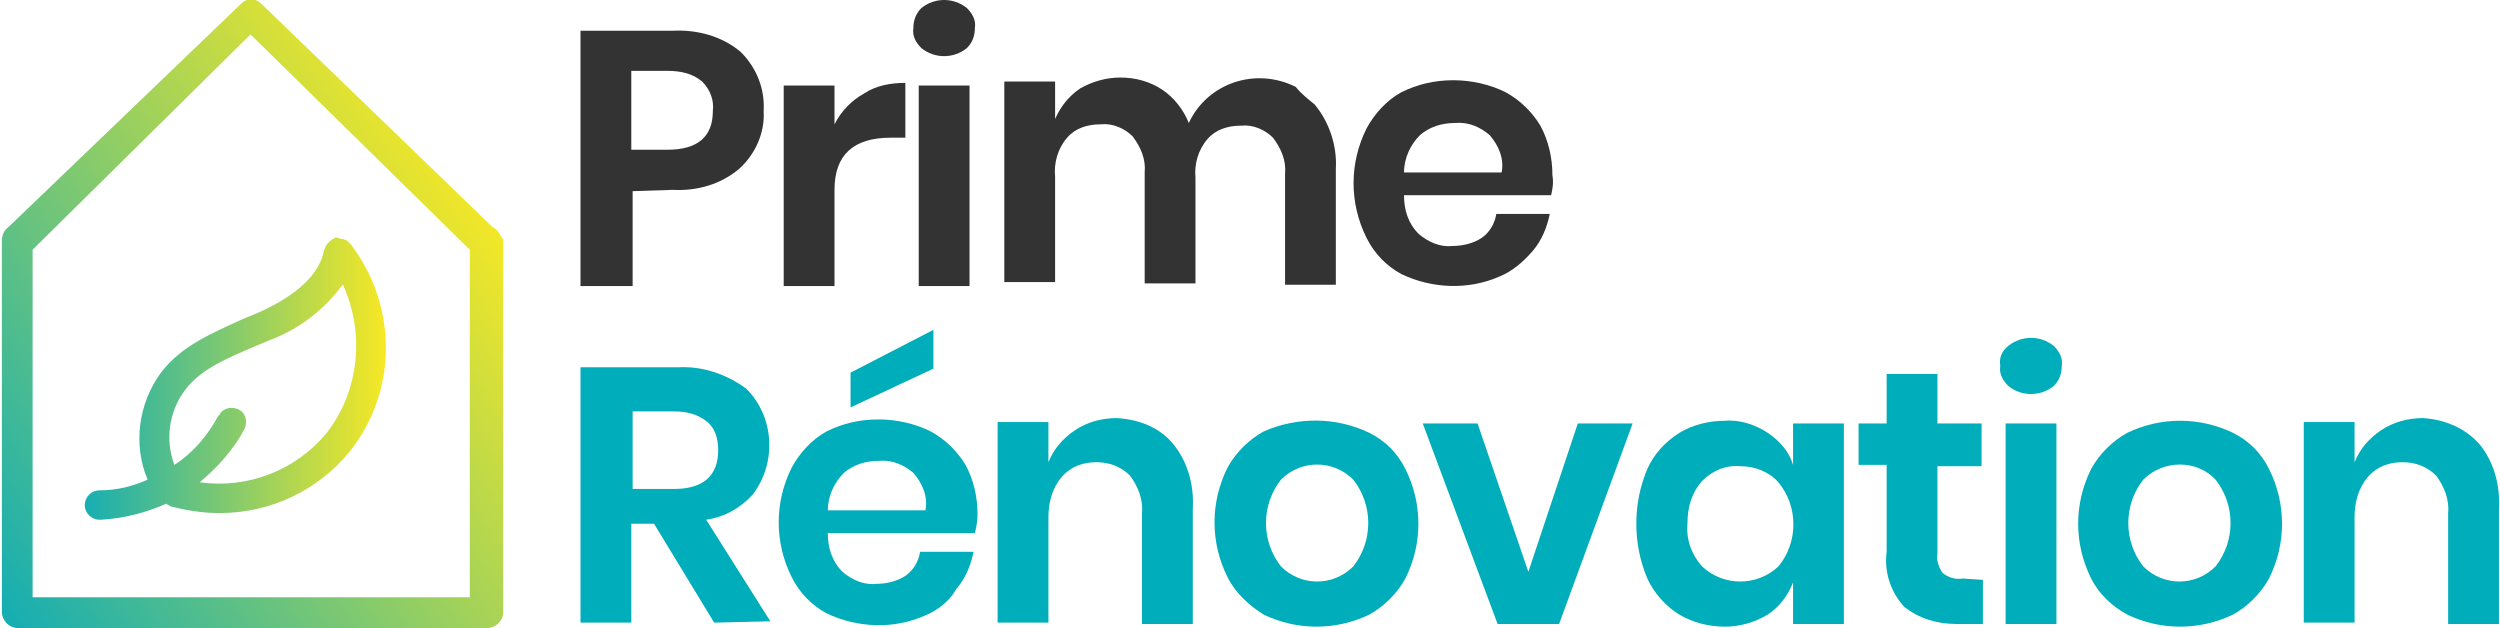
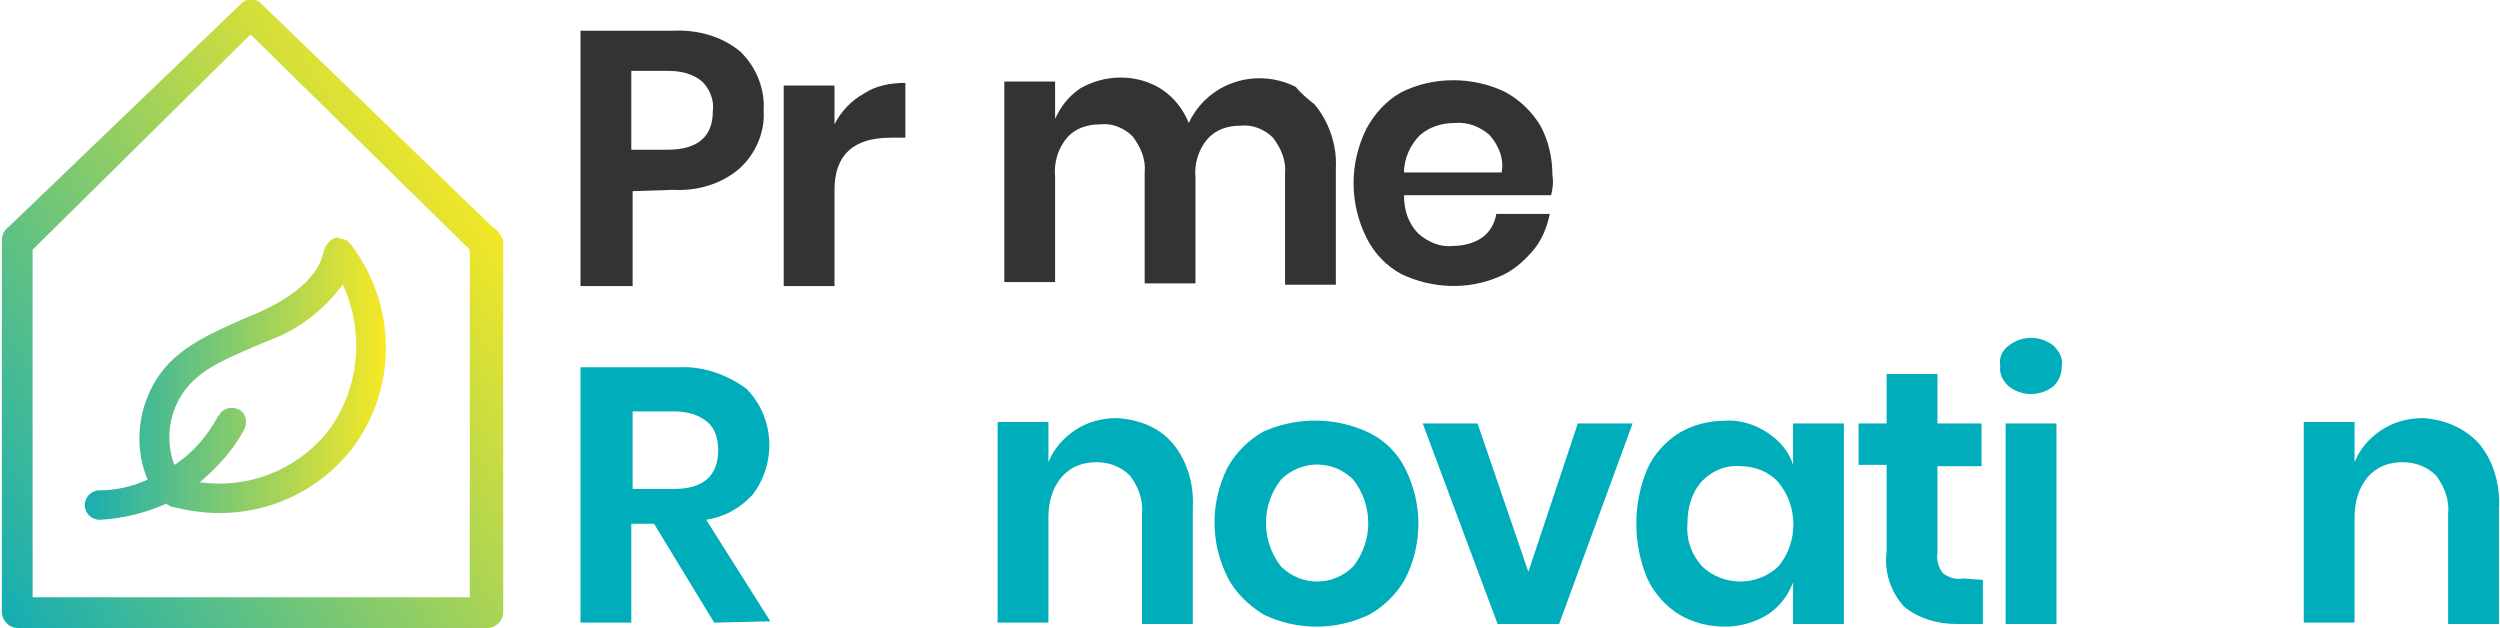
<svg xmlns="http://www.w3.org/2000/svg" version="1.1" id="Calque_1" x="0px" y="0px" viewBox="0 0 187 47" style="enable-background:new 0 0 187 47;" xml:space="preserve">
  <style type="text/css">
	.st0{display:none;fill:#FFFFFF;}
	.st1{fill:#333333;}
	.st2{fill:#00ADBA;}
	.st3{fill:url(#Tracé_157_00000048466436450026135290000018275855600872660639_);}
	.st4{fill:url(#Tracé_158_00000022526611995596238980000011287661009502523817_);}
</style>
  <g id="logo_ecorenov" transform="translate(-611 -540)">
    <path id="Rectangle_34" class="st0" d="M623.8,540h161.4c7,0,12.7,3.2,12.7,7.2v33.6c0,4-5.7,7.2-12.7,7.2H623.8   c-7,0-12.7-3.2-12.7-7.2v-33.6C611,543.2,616.8,540,623.8,540z" />
    <g id="Groupe_732" transform="translate(595.44 193.177)">
      <g id="Groupe_736" transform="translate(78.981 372.823)">
        <g id="Groupe_732-2">
          <path id="Tracé_134" class="st1" d="M-16.1-11.7v7.1H-20v-19.1h6.9c1.8-0.1,3.7,0.4,5.1,1.6c1.2,1.2,1.8,2.8,1.7,4.4      c0.1,1.6-0.6,3.2-1.8,4.3c-1.4,1.2-3.2,1.7-5,1.6L-16.1-11.7z M-10.1-17.7c0.1-0.8-0.2-1.6-0.8-2.2c-0.7-0.6-1.6-0.8-2.6-0.8      h-2.7v5.9h2.7C-11.2-14.8-10.1-15.8-10.1-17.7z" />
          <path id="Tracé_135" class="st1" d="M1.2-19c0.9-0.6,2-0.8,3.1-0.8v4.1H3.2c-2.8,0-4.2,1.3-4.2,3.9v7.2h-3.8v-15H-1v2.9      C-0.5-17.7,0.3-18.5,1.2-19z" />
-           <path id="Tracé_136" class="st1" d="M5.5-25.4c1-0.8,2.4-0.8,3.4,0c0.4,0.4,0.7,0.9,0.6,1.5c0,0.6-0.2,1.1-0.6,1.5      c-1,0.8-2.4,0.8-3.4,0c-0.4-0.4-0.7-0.9-0.6-1.5C4.9-24.5,5.1-25,5.5-25.4z M9.1-19.6v15H5.3v-15L9.1-19.6z" />
          <path id="Tracé_137" class="st1" d="M34.9-18.2c1.1,1.3,1.7,3.1,1.6,4.8v8.7h-3.8v-8.3c0.1-1-0.3-1.9-0.9-2.7      c-0.6-0.6-1.5-1-2.4-0.9c-1,0-1.9,0.3-2.5,1c-0.7,0.8-1,1.9-0.9,2.9v7.9h-3.8v-8.3c0.1-1-0.3-1.9-0.9-2.7      c-0.6-0.6-1.5-1-2.4-0.9c-1,0-1.9,0.3-2.5,1c-0.7,0.8-1,1.9-0.9,2.9v7.9h-3.8v-15h3.8v2.8c0.4-0.9,1-1.7,1.9-2.3      c0.9-0.5,1.9-0.8,3-0.8c1.1,0,2.2,0.3,3.1,0.9c0.9,0.6,1.6,1.5,2,2.5c1.4-3,5-4.2,8-2.7C33.9-19,34.4-18.6,34.9-18.2L34.9-18.2z      " />
          <path id="Tracé_138" class="st1" d="M52.6-11.4h-11c0,1.1,0.3,2.1,1.1,2.9c0.7,0.6,1.6,1,2.5,0.9c0.8,0,1.6-0.2,2.2-0.6      c0.6-0.4,1-1.1,1.1-1.8h4c-0.2,1-0.6,2-1.3,2.8c-0.7,0.8-1.5,1.5-2.5,1.9c-2.3,1-5,0.9-7.3-0.2c-1.1-0.6-2-1.5-2.6-2.7      c-1.3-2.6-1.3-5.6,0-8.2c0.6-1.1,1.5-2.1,2.6-2.7c1.2-0.6,2.5-0.9,3.9-0.9c1.3,0,2.7,0.3,3.9,0.9c1.1,0.6,2,1.5,2.6,2.5      c0.6,1.1,0.9,2.4,0.9,3.7C52.8-12.3,52.7-11.8,52.6-11.4z M48-15.9c-0.7-0.6-1.6-1-2.6-0.9c-1,0-1.9,0.3-2.6,0.9      c-0.7,0.7-1.2,1.7-1.2,2.8h7.3C49.1-14.1,48.7-15.1,48-15.9L48-15.9z" />
        </g>
        <g id="Groupe_734" transform="translate(0 24.673)">
          <g id="Groupe_733">
            <path id="Tracé_139" class="st2" d="M-10-4.1l-4.5-7.4h-1.7v7.4H-20v-19.1h7.3c1.8-0.1,3.6,0.5,5.1,1.6       c2.1,2.1,2.3,5.5,0.5,7.9c-0.9,1-2.1,1.7-3.5,1.9l4.8,7.6L-10-4.1z M-16.1-14.1h3.1c2.2,0,3.3-1,3.3-2.9c0-0.8-0.2-1.6-0.8-2.1       c-0.7-0.6-1.6-0.8-2.5-0.8h-3.1L-16.1-14.1z" />
-             <path id="Tracé_140" class="st2" d="M9.5-10.8h-11c0,1.1,0.3,2.1,1.1,2.9c0.7,0.6,1.6,1,2.5,0.9c0.8,0,1.6-0.2,2.2-0.6       c0.6-0.4,1-1.1,1.1-1.8h4c-0.2,1-0.6,2-1.3,2.8C7.6-5.7,6.7-5,5.7-4.6c-2.3,1-5,0.9-7.3-0.2c-1.1-0.6-2-1.5-2.6-2.7       c-1.3-2.6-1.3-5.6,0-8.2c0.6-1.1,1.5-2.1,2.6-2.7c1.2-0.6,2.5-0.9,3.9-0.9c1.3,0,2.7,0.3,3.9,0.9c1.1,0.6,2,1.5,2.6,2.5       c0.6,1.1,0.9,2.4,0.9,3.7C9.7-11.7,9.6-11.2,9.5-10.8z M4.9-15.3c-0.7-0.6-1.6-1-2.6-0.9c-1,0-1.9,0.3-2.6,0.9       c-0.7,0.7-1.2,1.7-1.2,2.8h7.3C6-13.5,5.6-14.5,4.9-15.3L4.9-15.3z M6.4-23.1l-6.2,2.9v-2.6L6.4-26V-23.1z" />
            <path id="Tracé_141" class="st2" d="M24.3-17.5c1.1,1.3,1.6,3.1,1.5,4.8v8.7h-3.8v-8.3c0.1-1-0.3-2-0.9-2.8       c-0.7-0.7-1.6-1-2.5-1c-1,0-1.9,0.3-2.6,1.1c-0.7,0.8-1,1.9-1,3v7.9h-3.8v-15h3.8v3c0.4-1,1.1-1.8,2-2.4c0.9-0.6,2-0.9,3.1-0.9       C21.8-19.3,23.3-18.7,24.3-17.5z" />
            <path id="Tracé_142" class="st2" d="M39-18.3c1.2,0.6,2.1,1.5,2.7,2.7c1.3,2.6,1.3,5.6,0,8.2c-0.6,1.1-1.6,2.1-2.7,2.7       c-2.5,1.2-5.4,1.2-7.9,0C30-5.4,29-6.3,28.4-7.5c-1.3-2.6-1.3-5.6,0-8.2c0.6-1.1,1.6-2.1,2.7-2.7C33.6-19.5,36.5-19.5,39-18.3z        M32.4-14.8c-1.5,1.9-1.5,4.6,0,6.5c1.5,1.5,3.9,1.5,5.4,0c0,0,0,0,0,0c1.5-1.9,1.5-4.6,0-6.5C36.3-16.3,33.9-16.3,32.4-14.8       C32.4-14.8,32.4-14.8,32.4-14.8z" />
            <path id="Tracé_143" class="st2" d="M50.9-7.9L54.6-19h4.1l-5.5,15h-4.6L43-19h4.1L50.9-7.9z" />
            <path id="Tracé_144" class="st2" d="M68.8-18.3c0.9,0.6,1.6,1.4,1.9,2.4V-19h3.8v15h-3.8v-3.1c-0.4,1-1,1.8-1.9,2.4       c-1,0.6-2.1,0.9-3.2,0.9c-1.2,0-2.4-0.3-3.4-0.9c-1-0.6-1.9-1.6-2.4-2.7c-1.1-2.6-1.1-5.6,0-8.2c0.5-1.1,1.3-2,2.4-2.7       c1-0.6,2.2-0.9,3.4-0.9C66.7-19.3,67.9-18.9,68.8-18.3z M63.9-14.7c-0.8,0.9-1.1,2-1.1,3.2c-0.1,1.2,0.3,2.3,1.1,3.2       c1.6,1.5,4.1,1.5,5.7,0c1.5-1.8,1.5-4.5,0-6.3c-0.7-0.8-1.8-1.2-2.8-1.2C65.7-15.9,64.7-15.5,63.9-14.7L63.9-14.7z" />
            <path id="Tracé_145" class="st2" d="M84.9-7.3v3.3h-2C81.5-4,80.1-4.4,79-5.3c-1-1.1-1.5-2.6-1.3-4.1v-6.5h-2.1V-19h2.1v-3.7       h3.8v3.7h3.3v3.2h-3.3v6.5c-0.1,0.5,0.1,1.1,0.4,1.5c0.4,0.3,0.9,0.5,1.5,0.4L84.9-7.3z" />
            <path id="Tracé_146" class="st2" d="M86.8-24.8c1-0.8,2.4-0.8,3.4,0c0.4,0.4,0.7,0.9,0.6,1.5c0,0.6-0.2,1.1-0.6,1.5       c-1,0.8-2.4,0.8-3.4,0c-0.4-0.4-0.7-0.9-0.6-1.5C86.1-23.9,86.3-24.4,86.8-24.8z M90.4-19v15h-3.8v-15L90.4-19z" />
-             <path id="Tracé_147" class="st2" d="M103.6-18.3c1.2,0.6,2.1,1.5,2.7,2.7c1.3,2.6,1.3,5.6,0,8.2c-0.6,1.1-1.6,2.1-2.7,2.7       c-2.5,1.2-5.4,1.2-7.9,0c-1.1-0.6-2.1-1.5-2.7-2.7c-1.3-2.6-1.3-5.6,0-8.2c0.6-1.1,1.6-2.1,2.7-2.7       C98.2-19.5,101.1-19.5,103.6-18.3z M96.9-14.8c-1.5,1.9-1.5,4.6,0,6.5c1.5,1.5,3.9,1.5,5.4,0c0,0,0,0,0,0       c1.5-1.9,1.5-4.6,0-6.5C100.9-16.3,98.4-16.3,96.9-14.8C96.9-14.8,96.9-14.8,96.9-14.8z" />
            <path id="Tracé_148" class="st2" d="M122-17.5c1.1,1.3,1.6,3.1,1.5,4.8v8.7h-3.8v-8.3c0.1-1-0.3-2-0.9-2.8       c-0.7-0.7-1.6-1-2.5-1c-1,0-1.9,0.3-2.6,1.1c-0.7,0.8-1,1.9-1,3v7.9h-3.8v-15h3.8v3c0.4-1,1.1-1.8,2-2.4c0.9-0.6,2-0.9,3.1-0.9       C119.4-19.3,120.9-18.7,122-17.5z" />
          </g>
        </g>
      </g>
      <g id="Groupe_737">
        <linearGradient id="Tracé_157_00000181781245422464115260000002450773826273771447_" gradientUnits="userSpaceOnUse" x1="-444.257" y1="1563.984" x2="-443.347" y2="1564.708" gradientTransform="matrix(37.417 0 0 -47.036 16640.568 73959.039)">
          <stop offset="0" style="stop-color:#17AEB2" />
          <stop offset="1" style="stop-color:#F7E824" />
        </linearGradient>
        <path id="Tracé_157" style="fill:url(#Tracé_157_00000181781245422464115260000002450773826273771447_);" d="M52.4,363.8     L35,347c-0.4-0.3-0.9-0.3-1.3,0l-17.5,16.8c-0.3,0.2-0.5,0.6-0.5,1h0v27.8c0,0.6,0.5,1.2,1.2,1.2c0,0,0,0,0,0h35.1     c0.6,0,1.2-0.5,1.2-1.2c0,0,0,0,0,0v-27.8C53,364.4,52.8,364,52.4,363.8z M50.7,391.5H18v-26l16.3-16.1l16.4,16.1L50.7,391.5z" />
        <linearGradient id="Tracé_158_00000014615349748825106440000017584224115039859644_" gradientUnits="userSpaceOnUse" x1="-436.26" y1="1534.023" x2="-435.26" y2="1534.023" gradientTransform="matrix(22.448 0 0 -21.102 9815.049 32746.25)">
          <stop offset="0" style="stop-color:#17AEB2" />
          <stop offset="1" style="stop-color:#F7E824" />
        </linearGradient>
        <path id="Tracé_158" style="fill:url(#Tracé_158_00000014615349748825106440000017584224115039859644_);" d="M41.8,365.1     L41.8,365.1c0,0-0.1-0.1-0.1-0.1c-0.1-0.1-0.1-0.1-0.2-0.2c-0.1,0-0.2-0.1-0.3-0.1h-0.1c-0.1,0-0.2-0.1-0.3-0.1h-0.1     c-0.1,0-0.1,0-0.2,0.1c-0.1,0-0.2,0.1-0.2,0.1l0,0c0,0-0.1,0.1-0.1,0.1c-0.1,0.1-0.1,0.1-0.2,0.2c0,0.1-0.1,0.1-0.1,0.2     c0,0,0,0.1-0.1,0.2c-0.3,1.8-2,3.4-4.9,4.7l-1.2,0.5c-2.2,1-4.6,2-6.1,4c-1.7,2.3-2.1,5.4-1,8c-1.1,0.5-2.3,0.8-3.6,0.8     c-0.6,0-1.1,0.5-1.1,1.1c0,0.6,0.5,1.1,1.1,1.1l0,0h0.1c1.7-0.1,3.3-0.5,4.9-1.2c0.1,0.1,0.2,0.1,0.3,0.2     c1.2,0.3,2.4,0.5,3.7,0.5c3.8,0,7.4-1.7,9.8-4.7C45.3,376,45.3,369.7,41.8,365.1L41.8,365.1z M40,379.2c-2.3,2.8-5.9,4.2-9.5,3.7     c1.3-1.1,2.5-2.4,3.3-3.9c0.3-0.5,0.2-1.2-0.3-1.5c-0.5-0.3-1.2-0.2-1.5,0.3c0,0,0,0.1-0.1,0.1c0,0,0,0,0,0     c-0.8,1.5-1.9,2.8-3.3,3.7c-0.7-1.9-0.4-4,0.8-5.6c1.2-1.6,3.2-2.4,5.3-3.3l1.2-0.5c2.1-0.8,4-2.3,5.3-4.1     C42.9,371.8,42.4,376.1,40,379.2L40,379.2z" />
      </g>
    </g>
  </g>
</svg>